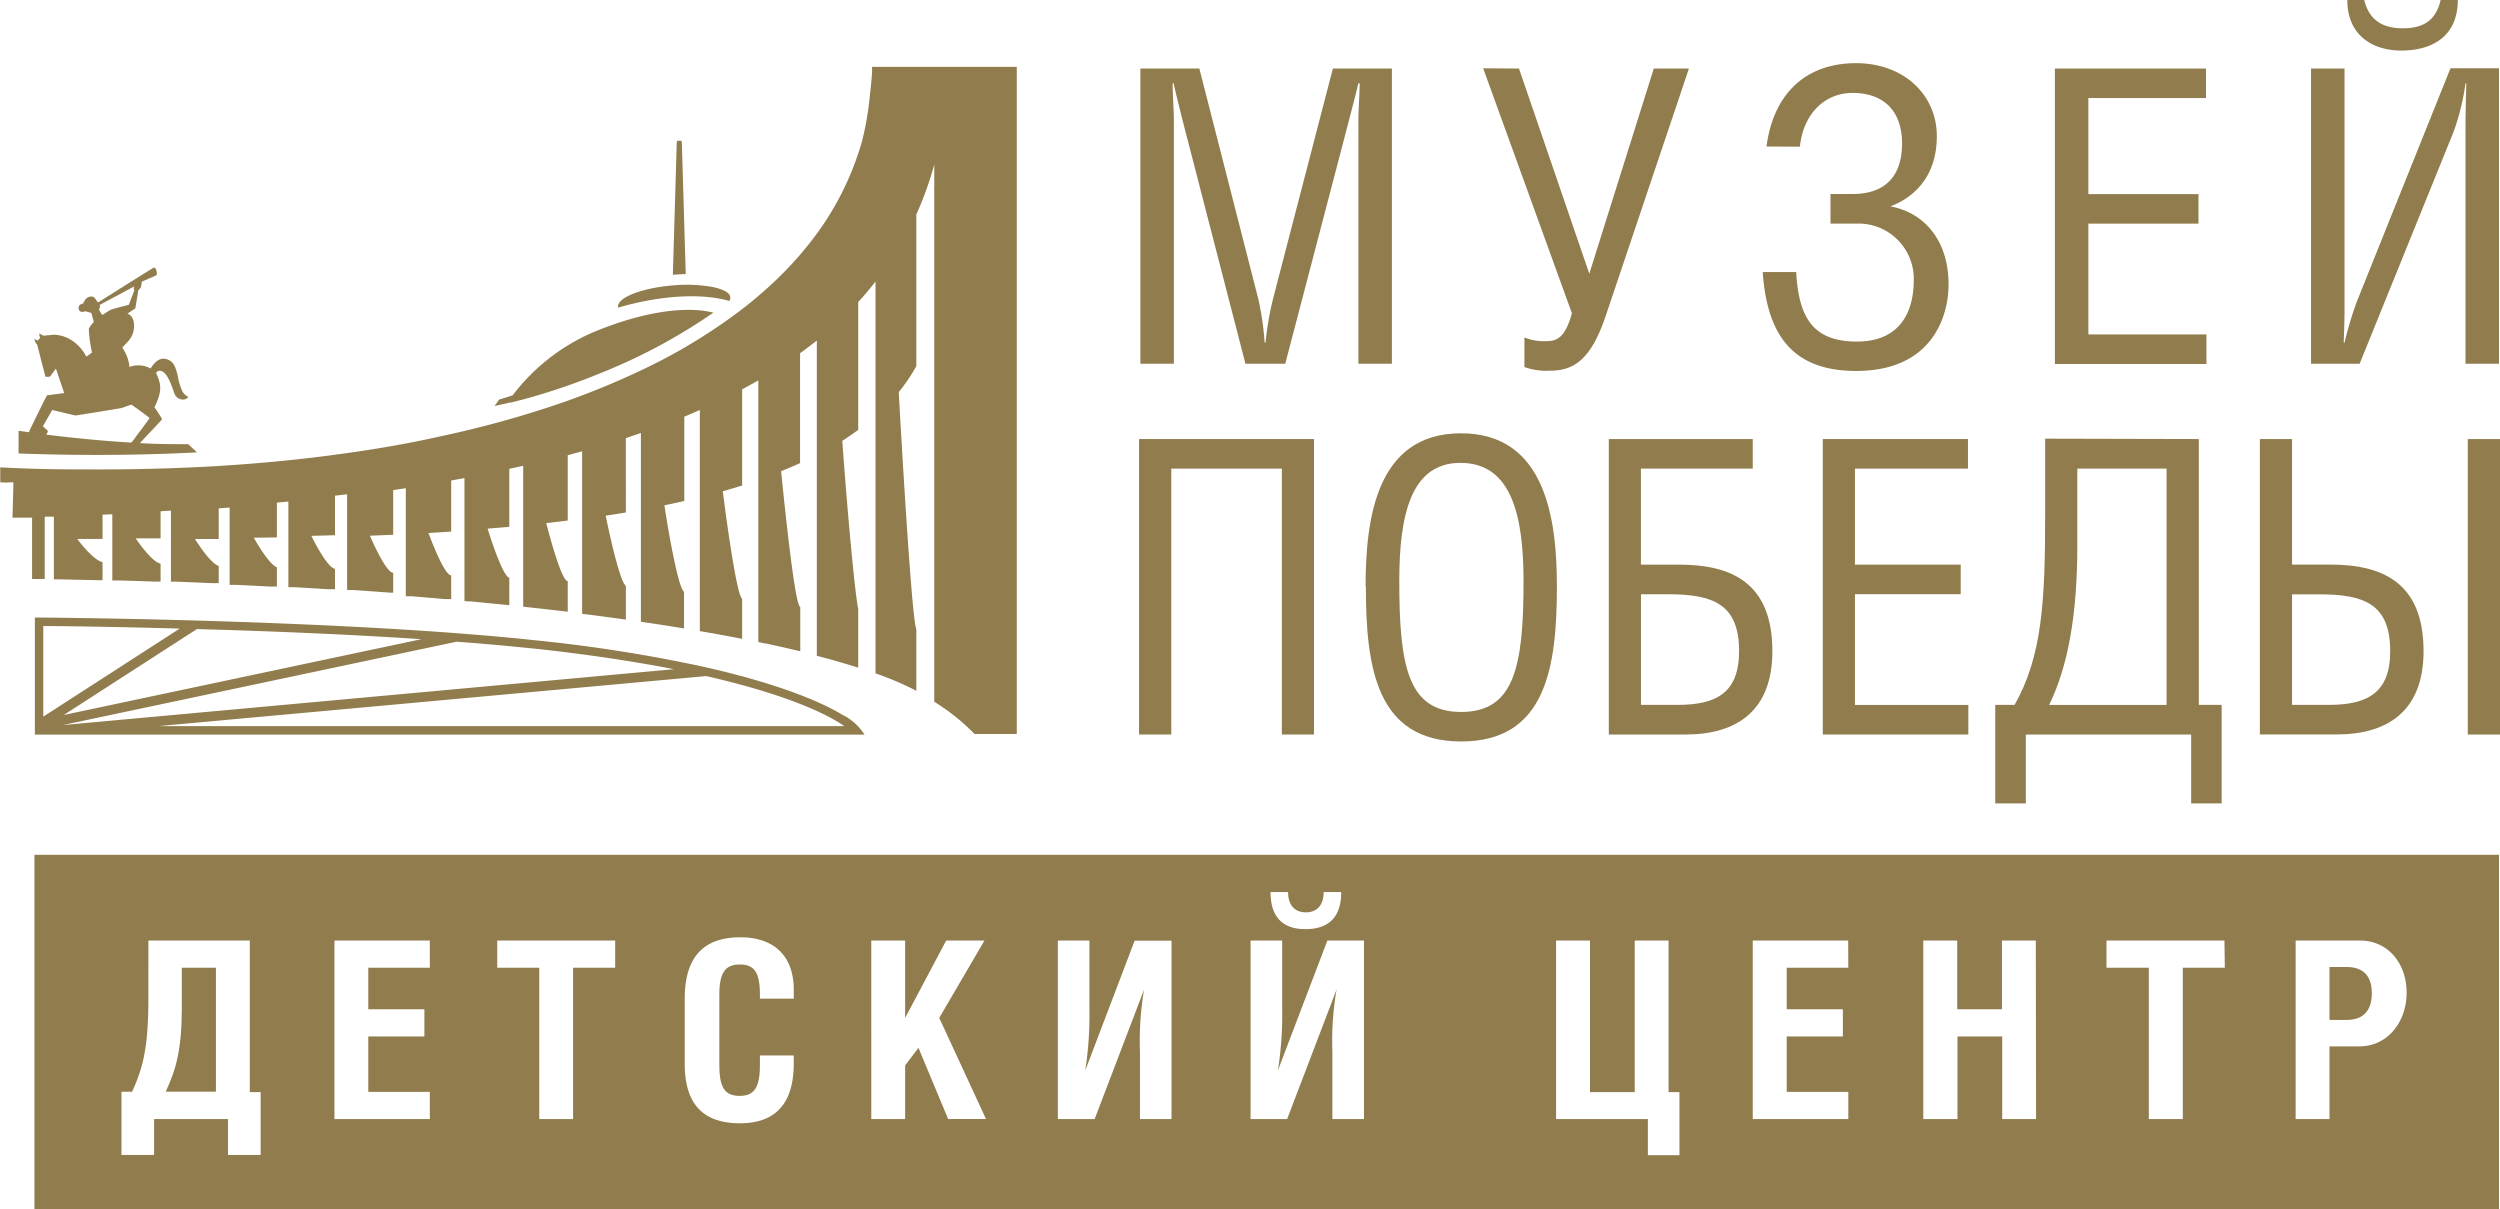
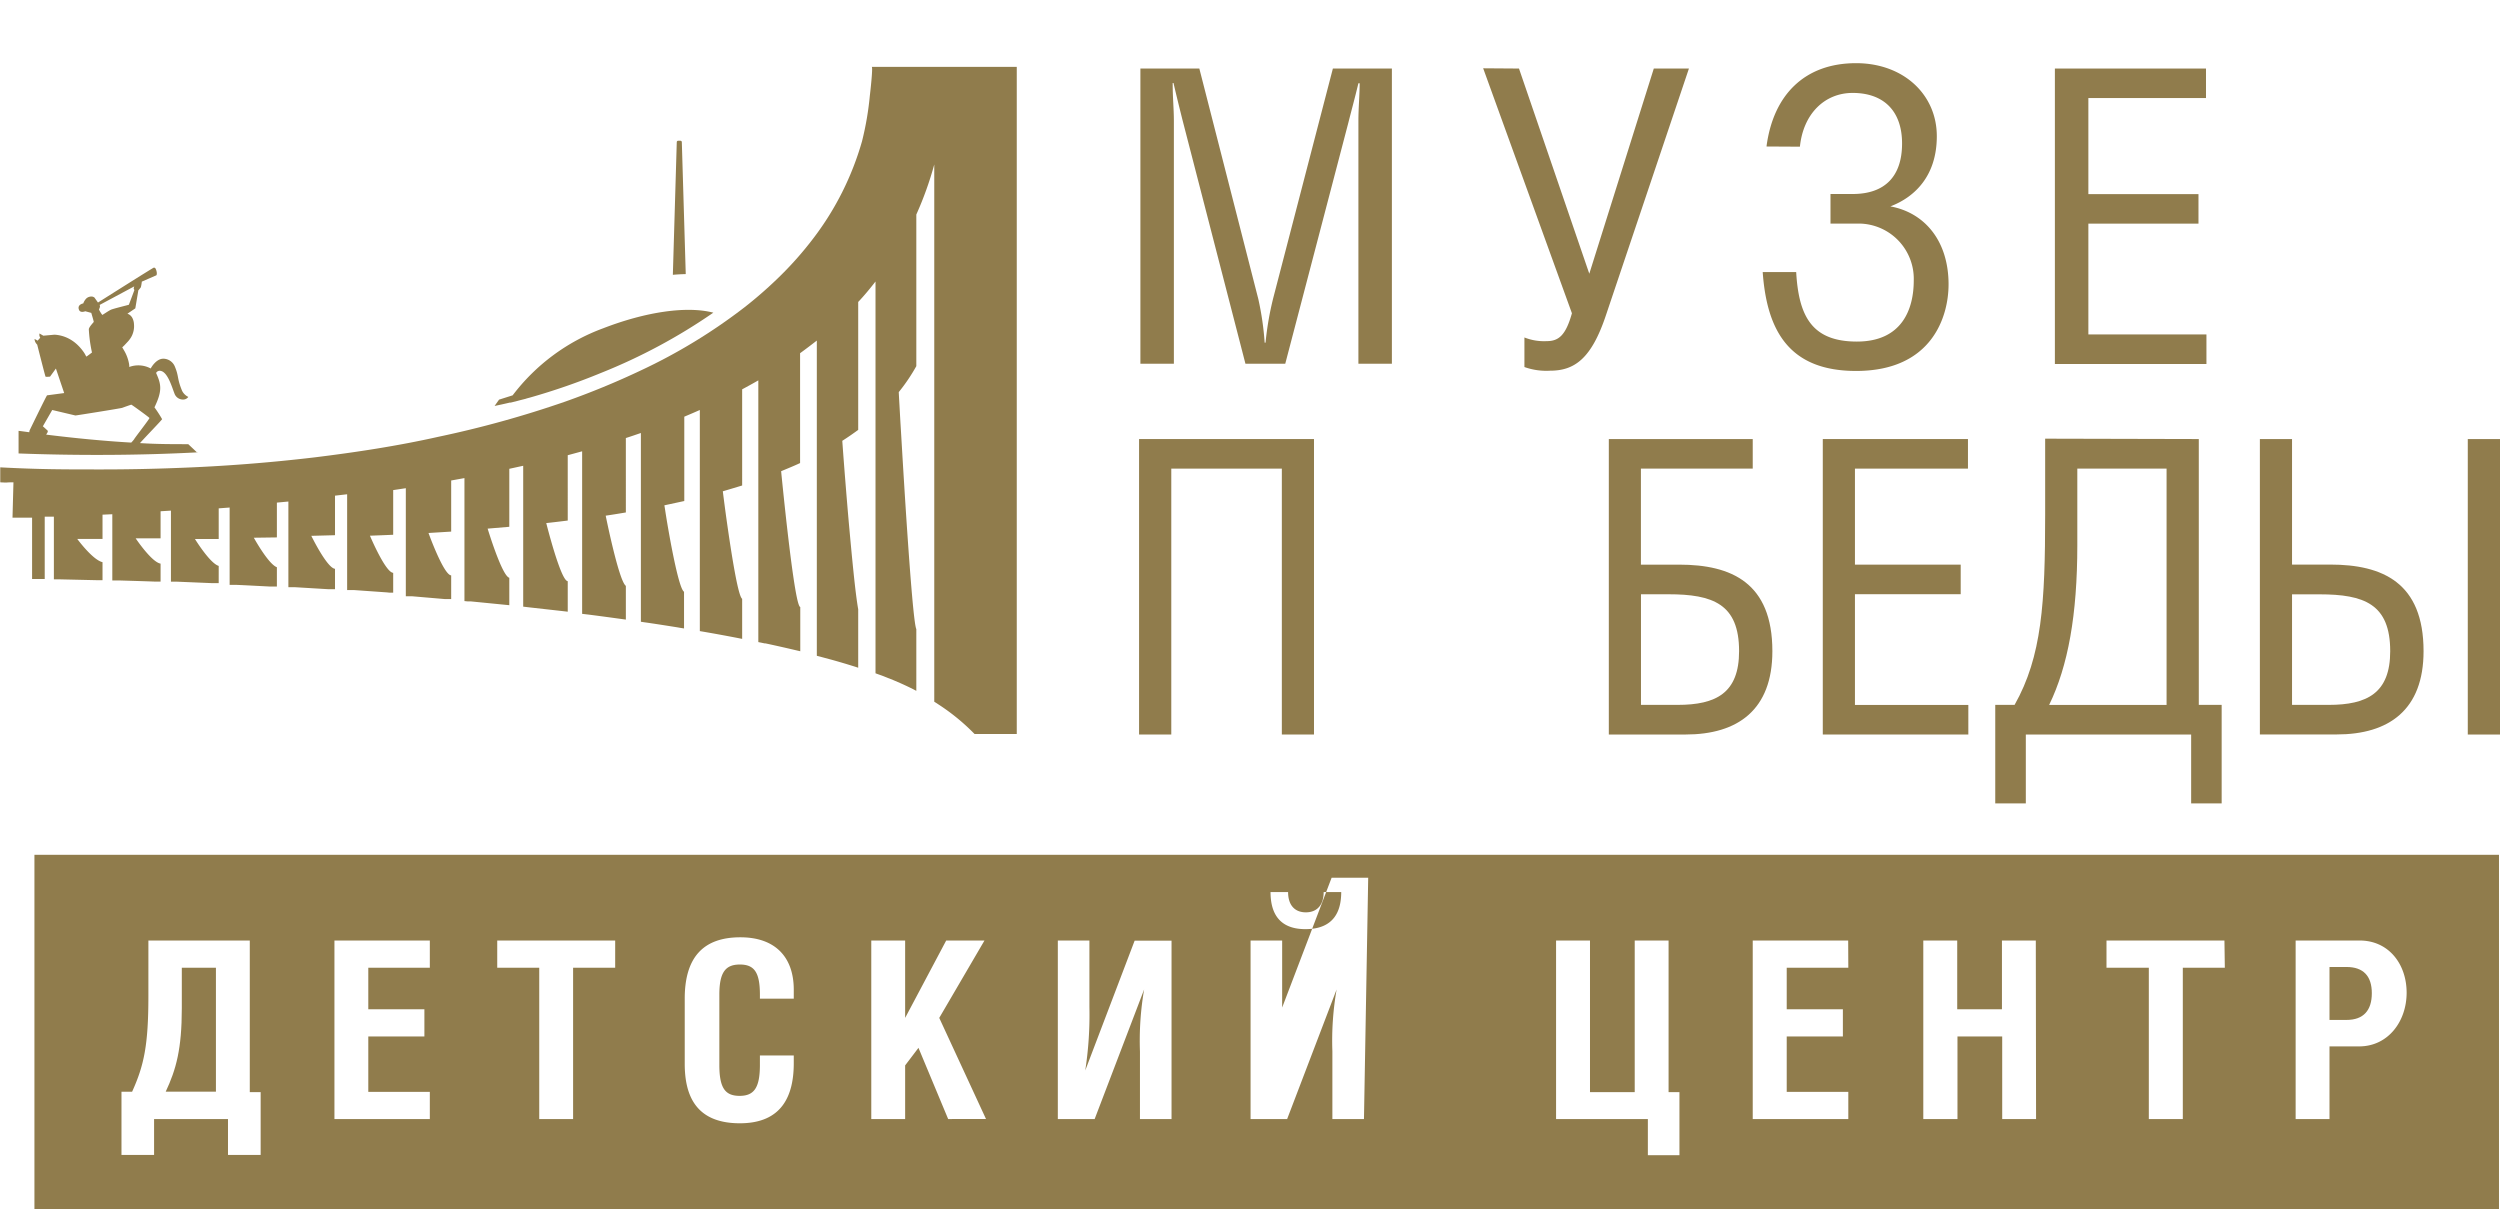
<svg xmlns="http://www.w3.org/2000/svg" id="Слой_1" data-name="Слой 1" viewBox="0 0 395.74 191.39">
  <defs>
    <style>.cls-1{fill:#907c4c;}</style>
  </defs>
  <path class="cls-1" d="M202.4,118.27l9.34,36.5a46.22,46.22,0,0,1,1,6.89h.14a48.69,48.69,0,0,1,1.19-6.95l9.47-36.44h9.34V165h-5.3V126.52c0-2,.2-4.16.2-5.92h-.2c-.66,2.73-1.12,4.36-1.59,6.24L216,165h-6.3l-10-38.72c-.4-1.62-.8-3.18-1.39-5.72h-.13c0,2.47.19,4,.19,6.05V165h-5.3V118.27Z" transform="translate(-12.55 -107.42)" />
  <path class="cls-1" d="M253,118.27l11.13,32.48,10.21-32.48h5.56l-13.12,39c-2.31,6.95-5,8.83-8.87,8.83a10.28,10.28,0,0,1-4.05-.58v-4.68a8.4,8.4,0,0,0,3.52.58c1.85,0,3-.84,4-4.41l-14.05-38.78Z" transform="translate(-12.55 -107.42)" />
  <path class="cls-1" d="M292.18,130.61c1.06-8.12,6-13.19,14.18-13.19,7.48,0,12.78,4.94,12.78,11.56,0,6.24-3.44,9.62-7.35,11.11,5.43,1,9.21,5.46,9.21,12.35,0,5.06-2.59,13.7-14.64,13.7-10.54,0-14.12-6.3-14.78-15.65h5.3c.4,6.95,2.45,11,9.61,11s9-5.14,9-9.68a8.75,8.75,0,0,0-8.68-9h-4.5v-4.68h3.51c5.16,0,7.82-2.85,7.82-8s-2.92-8-7.82-8c-4.44,0-7.82,3.31-8.35,8.51Z" transform="translate(-12.55 -107.42)" />
  <polygon class="cls-1" points="349.2 10.85 349.2 15.52 330.58 15.52 330.58 30.73 348.01 30.73 348.01 35.4 330.58 35.4 330.58 52.94 349.27 52.94 349.27 57.62 325.28 57.62 325.28 10.85 349.2 10.85" />
-   <path class="cls-1" d="M386.8,107.42c.79,3.25,3,4.48,6.09,4.48s5.24-1.1,6-4.48h2.72c0,5.59-3.84,8-8.94,8-4.64,0-8.55-2.47-8.55-8Zm-3.12,10.85v38.19c0,1.69-.07,3.51-.13,5.2h.13a59.46,59.46,0,0,1,1.92-6.43l14.85-37h7.68V165h-5.3V127.75c0-2.4.07-4.81.13-7.15h-.13a37.69,37.69,0,0,1-1.86,7.61L386.07,165h-7.69V118.27Z" transform="translate(-12.55 -107.42)" />
  <polygon class="cls-1" points="208 69.5 208 116.27 202.91 116.27 202.91 74.18 185.41 74.18 185.41 116.27 180.31 116.27 180.31 69.5 208 69.5" />
-   <path class="cls-1" d="M243.72,180.69c-7.83,0-9.67,8.25-9.67,18.71,0,13.57,1.4,20.72,9.8,20.72s9.87-7.15,9.87-20.66c0-10.46-1.91-18.77-10-18.77m-15,19.55c0-10.72,1.72-24.23,15.09-24.23S259,189.52,259,200.24c0,12.93-1.78,24.55-15.15,24.55s-15.09-11.62-15.09-24.55" transform="translate(-12.55 -107.42)" />
  <path class="cls-1" d="M272.31,219h5.79c6.11,0,9.74-1.88,9.74-8.51,0-7.46-4.14-9-11.2-9h-4.33ZM290,176.92v4.68h-17.7v15.2h6.05c8.27,0,14.76,2.86,14.76,13.7,0,9.29-5.47,13.19-13.75,13.19H267.22V176.92Z" transform="translate(-12.55 -107.42)" />
  <polygon class="cls-1" points="311.52 69.5 311.52 74.18 293.63 74.18 293.63 89.38 310.37 89.38 310.37 94.06 293.63 94.06 293.63 111.59 311.58 111.59 311.58 116.27 288.54 116.27 288.54 69.5 311.52 69.5" />
  <path class="cls-1" d="M341.38,181.6v12.14c0,11-1.46,19.1-4.46,25.27h18.59V181.6Zm19.23-4.68V219h3.62V234.6H359.4V223.69H333.23V234.6h-4.84V219h3.06c4.33-7.66,4.84-16.17,4.84-30.14v-12Z" transform="translate(-12.55 -107.42)" />
  <path class="cls-1" d="M408.29,223.69h-5.1V176.92h5.1ZM375.37,219h5.8c6.11,0,9.74-1.88,9.74-8.5,0-7.48-4.14-9-11.21-9h-4.33Zm0-22.21h6.05c8.28,0,14.77,2.86,14.77,13.71,0,9.28-5.47,13.18-13.75,13.18H370.28V176.92h5.09Z" transform="translate(-12.55 -107.42)" />
  <path class="cls-1" d="M19.34,174.89s1.46-2.54,1.48-2.57l3.67.87c.1,0,7.15-1.12,7.4-1.21s1.38-.5,1.45-.5,2.83,2,2.87,2.11-2.41,3.25-2.42,3.35a4.14,4.14,0,0,1-.47.54c-4.32-.25-8.83-.69-13.46-1.26l.25-.42c0-.06,0-.18,0-.19s-.76-.71-.79-.72m9-19.2,5.49-2.94h0s0,0,0,0a1.46,1.46,0,0,0-.1.35s.11.22.11.24-.86,2.3-.87,2.32-2.43.61-2.82.78-1.32.83-1.39.83a5.47,5.47,0,0,1-.52-.84l.13-.35a.47.47,0,0,0,0-.31Zm15.44,23.37-1.41-1.33c-2.46,0-5,0-7.64-.17.7-.81,3.49-3.67,3.5-3.79A19.63,19.63,0,0,0,37,171.9c1.29-2.66,1.06-3.66.26-5.44a.65.65,0,0,1,.77-.32c1.11.25,1.78,2.7,2.12,3.52a1.43,1.43,0,0,0,1.52,1,1,1,0,0,0,.69-.41,2.09,2.09,0,0,1-1-1c-.82-2-.46-2.17-1.11-3.75a2,2,0,0,0-1.84-1.3c-1.19,0-2,1.53-2,1.55a4.16,4.16,0,0,0-3.4-.24l0-.29a6.35,6.35,0,0,0-.77-2.24l-.34-.58.11-.1.23-.22.28-.3.29-.31a3.79,3.79,0,0,0,.31-.39,3.18,3.18,0,0,0,.33-.56,3.57,3.57,0,0,0,.25-.76,3.35,3.35,0,0,0,.06-1,2.38,2.38,0,0,0-.19-.86,1.46,1.46,0,0,0-.34-.51,1.19,1.19,0,0,0-.34-.24,1.5,1.5,0,0,0-.17-.07l1.25-.85.48-2.85a5.08,5.08,0,0,0,.4-.49A7.16,7.16,0,0,0,35,152L37.3,151s.17-.17,0-.75-.35-.43-.41-.46-8.83,5.52-8.83,5.52l-.56-.79a.82.82,0,0,0-.69-.14,1.09,1.09,0,0,0-.68.38,2.2,2.2,0,0,0-.4.69s-1,.17-.68,1c.22.58,1,.24,1,.24l.95.26s.41,1.37.39,1.43-.75.79-.78,1.16a22.36,22.36,0,0,0,.5,3.68s-.83.64-.88.64-.14-.26-.35-.58a7.3,7.3,0,0,0-.93-1.14A6.07,6.07,0,0,0,23.4,161a5.59,5.59,0,0,0-2.23-.6l-1.76.16-.57-.33s-.05,0-.05,0a1.48,1.48,0,0,0,0,.32,1,1,0,0,0,.13.33l-.41.46-.49-.27s0,0,0,0a1.35,1.35,0,0,0,.13.52,1.8,1.8,0,0,0,.29.39s1.26,5,1.32,5.06.7,0,.71,0l.93-1.28,1.31,3.88L20,170c-.07,0-2.74,5.5-2.77,5.56l-.05.28-1.69-.22,0,3.58c9.76.36,19.28.3,28.42-.18" transform="translate(-12.55 -107.42)" />
  <path class="cls-1" d="M125.45,156.91c-4.19-1.08-10.66-.14-17.43,2.48A31.76,31.76,0,0,0,93.7,170l-2.15.68-.71,1c.78-.16,1.57-.33,2.39-.53h0l.16,0,.49-.12.29-.07.56-.15.23-.06.79-.2.21-.07.49-.13a104.13,104.13,0,0,0,11.27-3.91,89.83,89.83,0,0,0,17.74-9.52" transform="translate(-12.55 -107.42)" />
-   <path class="cls-1" d="M110.42,156.11c6.88-2,13.26-2.29,17.58-1.05a.9.9,0,0,0,.15-.55c0-.53-.6-1-1.53-1.31a10.27,10.27,0,0,0-1.12-.32,23.18,23.18,0,0,0-6.45-.28c-4.9.41-8.78,1.92-8.66,3.37a.32.32,0,0,0,0,.14" transform="translate(-12.55 -107.42)" />
  <path class="cls-1" d="M121.1,150.77l-.62-20.85a.22.22,0,0,0-.22-.22h-.36a.22.22,0,0,0-.22.22l-.62,21c.71-.06,1.39-.1,2-.11" transform="translate(-12.55 -107.42)" />
  <path class="cls-1" d="M150.54,118c.23,0-.25,4.19-.29,4.49A48.13,48.13,0,0,1,149,129.8,46.19,46.19,0,0,1,141.41,145a55.12,55.12,0,0,1-5.93,6.66,66,66,0,0,1-5.06,4.39,87.63,87.63,0,0,1-16.41,10A126.12,126.12,0,0,1,102,171a164.59,164.59,0,0,1-20,5.55C75.55,178,69,179,62.35,179.82q-10.87,1.29-21.82,1.68-6,.23-11.94.23c-6,0-9.75,0-16-.33v2.37c1.5.08.59,0,2.09,0l-.15,5.6h3.1l0,9.7h2v-9.86l1.45,0v9.92h1l5.7.13h1v-2.85c-1.57-.36-4-3.68-4-3.68h4v-3.84l1.55-.07v10.48h1c1.89.06,3.76.11,5.61.18l.52,0h.51v-2.84c-1.43-.24-3.94-4-3.94-4h3.94v-4.29l1.64-.1v11.25l.51,0,.51,0,5.52.23.51,0,.51,0V197c-1.39-.4-3.76-4.26-3.76-4.26l3.76,0v-4.85l1.73-.13V200l.52,0,.51,0c1.82.08,3.63.18,5.42.27l.52,0,.51,0v-3.06c-1.36-.5-3.65-4.67-3.65-4.67l3.65-.05v-5.51l1.82-.17v13.56l.51,0,.51,0,5.34.32.51,0,.51,0v-3.23c-1.27-.13-3.75-5.22-3.75-5.22l3.75-.1v-6.26l1.92-.22v15.16l.51,0,.51,0,5.24.37.51.05.52,0V198.1c-1.24-.08-3.68-5.88-3.68-5.88,1.23-.05,2.46-.09,3.68-.15V185l2-.3v17.11l.52,0,.51,0,5.15.44.51,0,.49,0h0V198.5h0c-1.19-.05-3.59-6.71-3.59-6.71l3.59-.22h0v-8.09l2.1-.38v19.47l.51.05.51,0,5.06.5.51.05.51.05v-4.34c-1.17-.3-3.43-7.78-3.43-7.78l3.43-.29v-9.18l2.2-.48v22.3l.51.06.51.06,5,.56.52.06.51.06v-4.83h0c-1.12-.07-3.4-9.2-3.4-9.2,1.14-.12,2.27-.26,3.4-.4h0V179.48l2.28-.62v25.73l.52.06.51.06c1.65.21,3.27.43,4.87.65l.51.07.51.07v-5.34c-1.12-.78-3.19-11.11-3.19-11.11,1.08-.16,2.14-.33,3.19-.51V176.76c.81-.26,1.6-.53,2.38-.8v29.88l.51.08.51.07c1.63.24,3.22.49,4.78.74l.51.09.52.08v-5.81c-.93-.51-2.6-10.3-3-13l-.11-.68,3.15-.68V173.38c.83-.35,1.65-.7,2.46-1.06v35l.52.09h0l.47.08c1.61.28,3.17.57,4.69.86l.51.1.51.1v-6.34c-.72-.47-1.93-8.62-2.6-13.48-.28-2.07-.46-3.54-.46-3.54,1-.3,2.06-.61,3.06-.92V169.05c.87-.47,1.73-.94,2.56-1.42v41.43h0l.5.1.52.11.14,0c1.53.33,3,.66,4.45,1l.51.12.52.12v-7h0v0c-.6-.09-1.58-8-2.27-14.21-.44-4-.76-7.29-.76-7.29,1-.42,2.05-.84,3-1.29v0h0V163.33c.91-.66,1.79-1.33,2.65-2v49.9l.51.13.51.14,1.27.34c1.12.31,2.2.63,3.23.95l.52.16.51.17v-9.25c-.46-2.56-1-8.33-1.5-13.85-.4-4.6-.74-9-.91-11.29l-.11-1.53c.88-.56,1.71-1.14,2.52-1.73V155.22c1-1.06,1.88-2.13,2.74-3.24V214l.52.19.51.18,1.79.71,1.07.46c.54.24,1.06.48,1.55.72l.51.25.51.27V207c-.36-.7-.95-8.21-1.5-16.34-.29-4.35-.57-8.87-.79-12.62-.08-1.34-.15-2.58-.22-3.67-.08-1.39-.14-2.54-.19-3.38s-.08-1.5-.08-1.5a28.8,28.8,0,0,0,2.78-4.11v-24a54,54,0,0,0,2.84-7.92V218.5c.21.13.42.26.62.4a33.17,33.17,0,0,1,5.76,4.71h6.68V118Z" transform="translate(-12.55 -107.42)" />
-   <path class="cls-1" d="M37.64,222.36l86.7-7.92q3.63.83,6.87,1.75c8.31,2.36,12.49,4.57,14.25,5.68.26.17.5.33.72.49ZM19.4,206.52c3.09,0,11.24.12,21.6.4L19.4,220.86Zm26.48.54c9.49.28,21.63.76,33.37,1.54l-56.61,12L43.72,207l2.16.07m51.08,3c8.2.88,15.65,2,22.29,3.28l-96.78,8.85L84.82,209c4.21.31,8.31.68,12.14,1.08m49.21,10.66c-2.58-1.63-8-4.18-17.71-6.68-1.46-.38-3-.75-4.67-1.12a239,239,0,0,0-26.68-4.18c-2.47-.27-5-.51-7.7-.74L84,207.59c-12.73-.94-26.6-1.52-38.31-1.88L43,205.63c-14.4-.4-24.93-.46-24.93-.46V223.7H149.4a8.91,8.91,0,0,0-3.23-3" transform="translate(-12.55 -107.42)" />
  <path class="cls-1" d="M41.33,267c0,6.49-.9,9.71-2.55,13.23h7.95V260.61h-5.4Z" transform="translate(-12.55 -107.42)" />
  <path class="cls-1" d="M384,260.49h-2.7v8.38H384c2.7,0,4-1.53,4-4.23s-1.33-4.15-4-4.15" transform="translate(-12.55 -107.42)" />
-   <path class="cls-1" d="M386,273.06h-4.7v11.5h-5.36V256.3h10.14c4.58,0,7.43,3.72,7.43,8.26s-2.93,8.5-7.51,8.5m-21.27-12.45h-6.65v23.95H352.7V260.61H346V256.3h18.67Zm-29.88,23.95h-5.36V271.49h-7.08v13.07H317V256.3h5.37v10.88h7.08V256.3h5.36Zm-29.72-23.95h-9.75v6.57h8.89v4.31h-8.89v8.77h9.75v4.3H290V256.3h15.11ZM278.4,290.28h-5v-5.72H258.87V256.3h5.37v24h7.08v-24h5.36v24h1.72Zm-49.94-5.72h-5V273.84a47.29,47.29,0,0,1,.67-9.79h0l-7.83,20.51h-5.79V256.3h5v10.61a57.09,57.09,0,0,1-.67,9.94h0l7.83-20.55h5.79Zm-30.46,0h-5V273.88a47.83,47.83,0,0,1,.66-9.83h0l-7.83,20.51H180V256.3h5v10.57a57.67,57.67,0,0,1-.66,10h0l7.82-20.55H198Zm-35.36,0-4.7-11.27-2.11,2.78v8.49h-5.36V256.3h5.36v12.25l6.5-12.25h6.06l-7.16,12.25,7.4,16ZM138.2,265.5h-5.36v-.63c0-3.55-.9-4.77-3.17-4.77s-3.25,1.22-3.25,4.77V276c0,3.68.94,4.89,3.21,4.89s3.21-1.25,3.21-4.89V274.5h5.36v1.22c0,5.12-1.84,9.51-8.53,9.51-7,0-8.73-4.43-8.73-9.43V265.5c0-6.61,3-9.71,8.81-9.71,5.48,0,8.45,3.1,8.45,8.3Zm-28.27-4.89h-6.66v23.95H97.91V260.61H91.26V256.3h18.67Zm-29.34,0H70.85v6.57h8.88v4.31H70.85v8.77h9.74v4.3H65.49V256.3h15.1ZM53.81,290.24H48.64v-5.68H36.94v5.68H31.78v-10h1.68c1.88-4.15,2.58-7.36,2.58-15.15V256.3H52.09v24h1.72Zm162.64-41.61c0,2.11,1.09,3.21,2.81,3.21s2.82-1.1,2.82-3.21h2.78c0,3-1.13,5.87-5.67,5.87-4.39,0-5.52-2.85-5.52-5.87ZM18,298.81H408.13V242.73H18Z" transform="translate(-12.55 -107.42)" />
+   <path class="cls-1" d="M386,273.06h-4.7v11.5h-5.36V256.3h10.14c4.58,0,7.43,3.72,7.43,8.26s-2.93,8.5-7.51,8.5m-21.27-12.45h-6.65v23.95H352.7V260.61H346V256.3h18.67Zm-29.88,23.95h-5.36V271.49h-7.08v13.07H317V256.3h5.37v10.88h7.08V256.3h5.36Zm-29.72-23.95h-9.75v6.57h8.89v4.31h-8.89v8.77h9.75v4.3H290V256.3h15.11ZM278.4,290.28h-5v-5.72H258.87V256.3h5.37v24h7.08v-24h5.36v24h1.72Zm-49.94-5.72h-5V273.84a47.29,47.29,0,0,1,.67-9.79h0l-7.83,20.51h-5.79V256.3h5v10.61h0l7.83-20.55h5.79Zm-30.46,0h-5V273.88a47.83,47.83,0,0,1,.66-9.83h0l-7.83,20.51H180V256.3h5v10.57a57.67,57.67,0,0,1-.66,10h0l7.82-20.55H198Zm-35.36,0-4.7-11.27-2.11,2.78v8.49h-5.36V256.3h5.36v12.25l6.5-12.25h6.06l-7.16,12.25,7.4,16ZM138.2,265.5h-5.36v-.63c0-3.55-.9-4.77-3.17-4.77s-3.25,1.22-3.25,4.77V276c0,3.68.94,4.89,3.21,4.89s3.21-1.25,3.21-4.89V274.5h5.36v1.22c0,5.12-1.84,9.51-8.53,9.51-7,0-8.73-4.43-8.73-9.43V265.5c0-6.61,3-9.71,8.81-9.71,5.48,0,8.45,3.1,8.45,8.3Zm-28.27-4.89h-6.66v23.95H97.91V260.61H91.26V256.3h18.67Zm-29.34,0H70.85v6.57h8.88v4.31H70.85v8.77h9.74v4.3H65.49V256.3h15.1ZM53.81,290.24H48.64v-5.68H36.94v5.68H31.78v-10h1.68c1.88-4.15,2.58-7.36,2.58-15.15V256.3H52.09v24h1.72Zm162.64-41.61c0,2.11,1.09,3.21,2.81,3.21s2.82-1.1,2.82-3.21h2.78c0,3-1.13,5.87-5.67,5.87-4.39,0-5.52-2.85-5.52-5.87ZM18,298.81H408.13V242.73H18Z" transform="translate(-12.55 -107.42)" />
</svg>